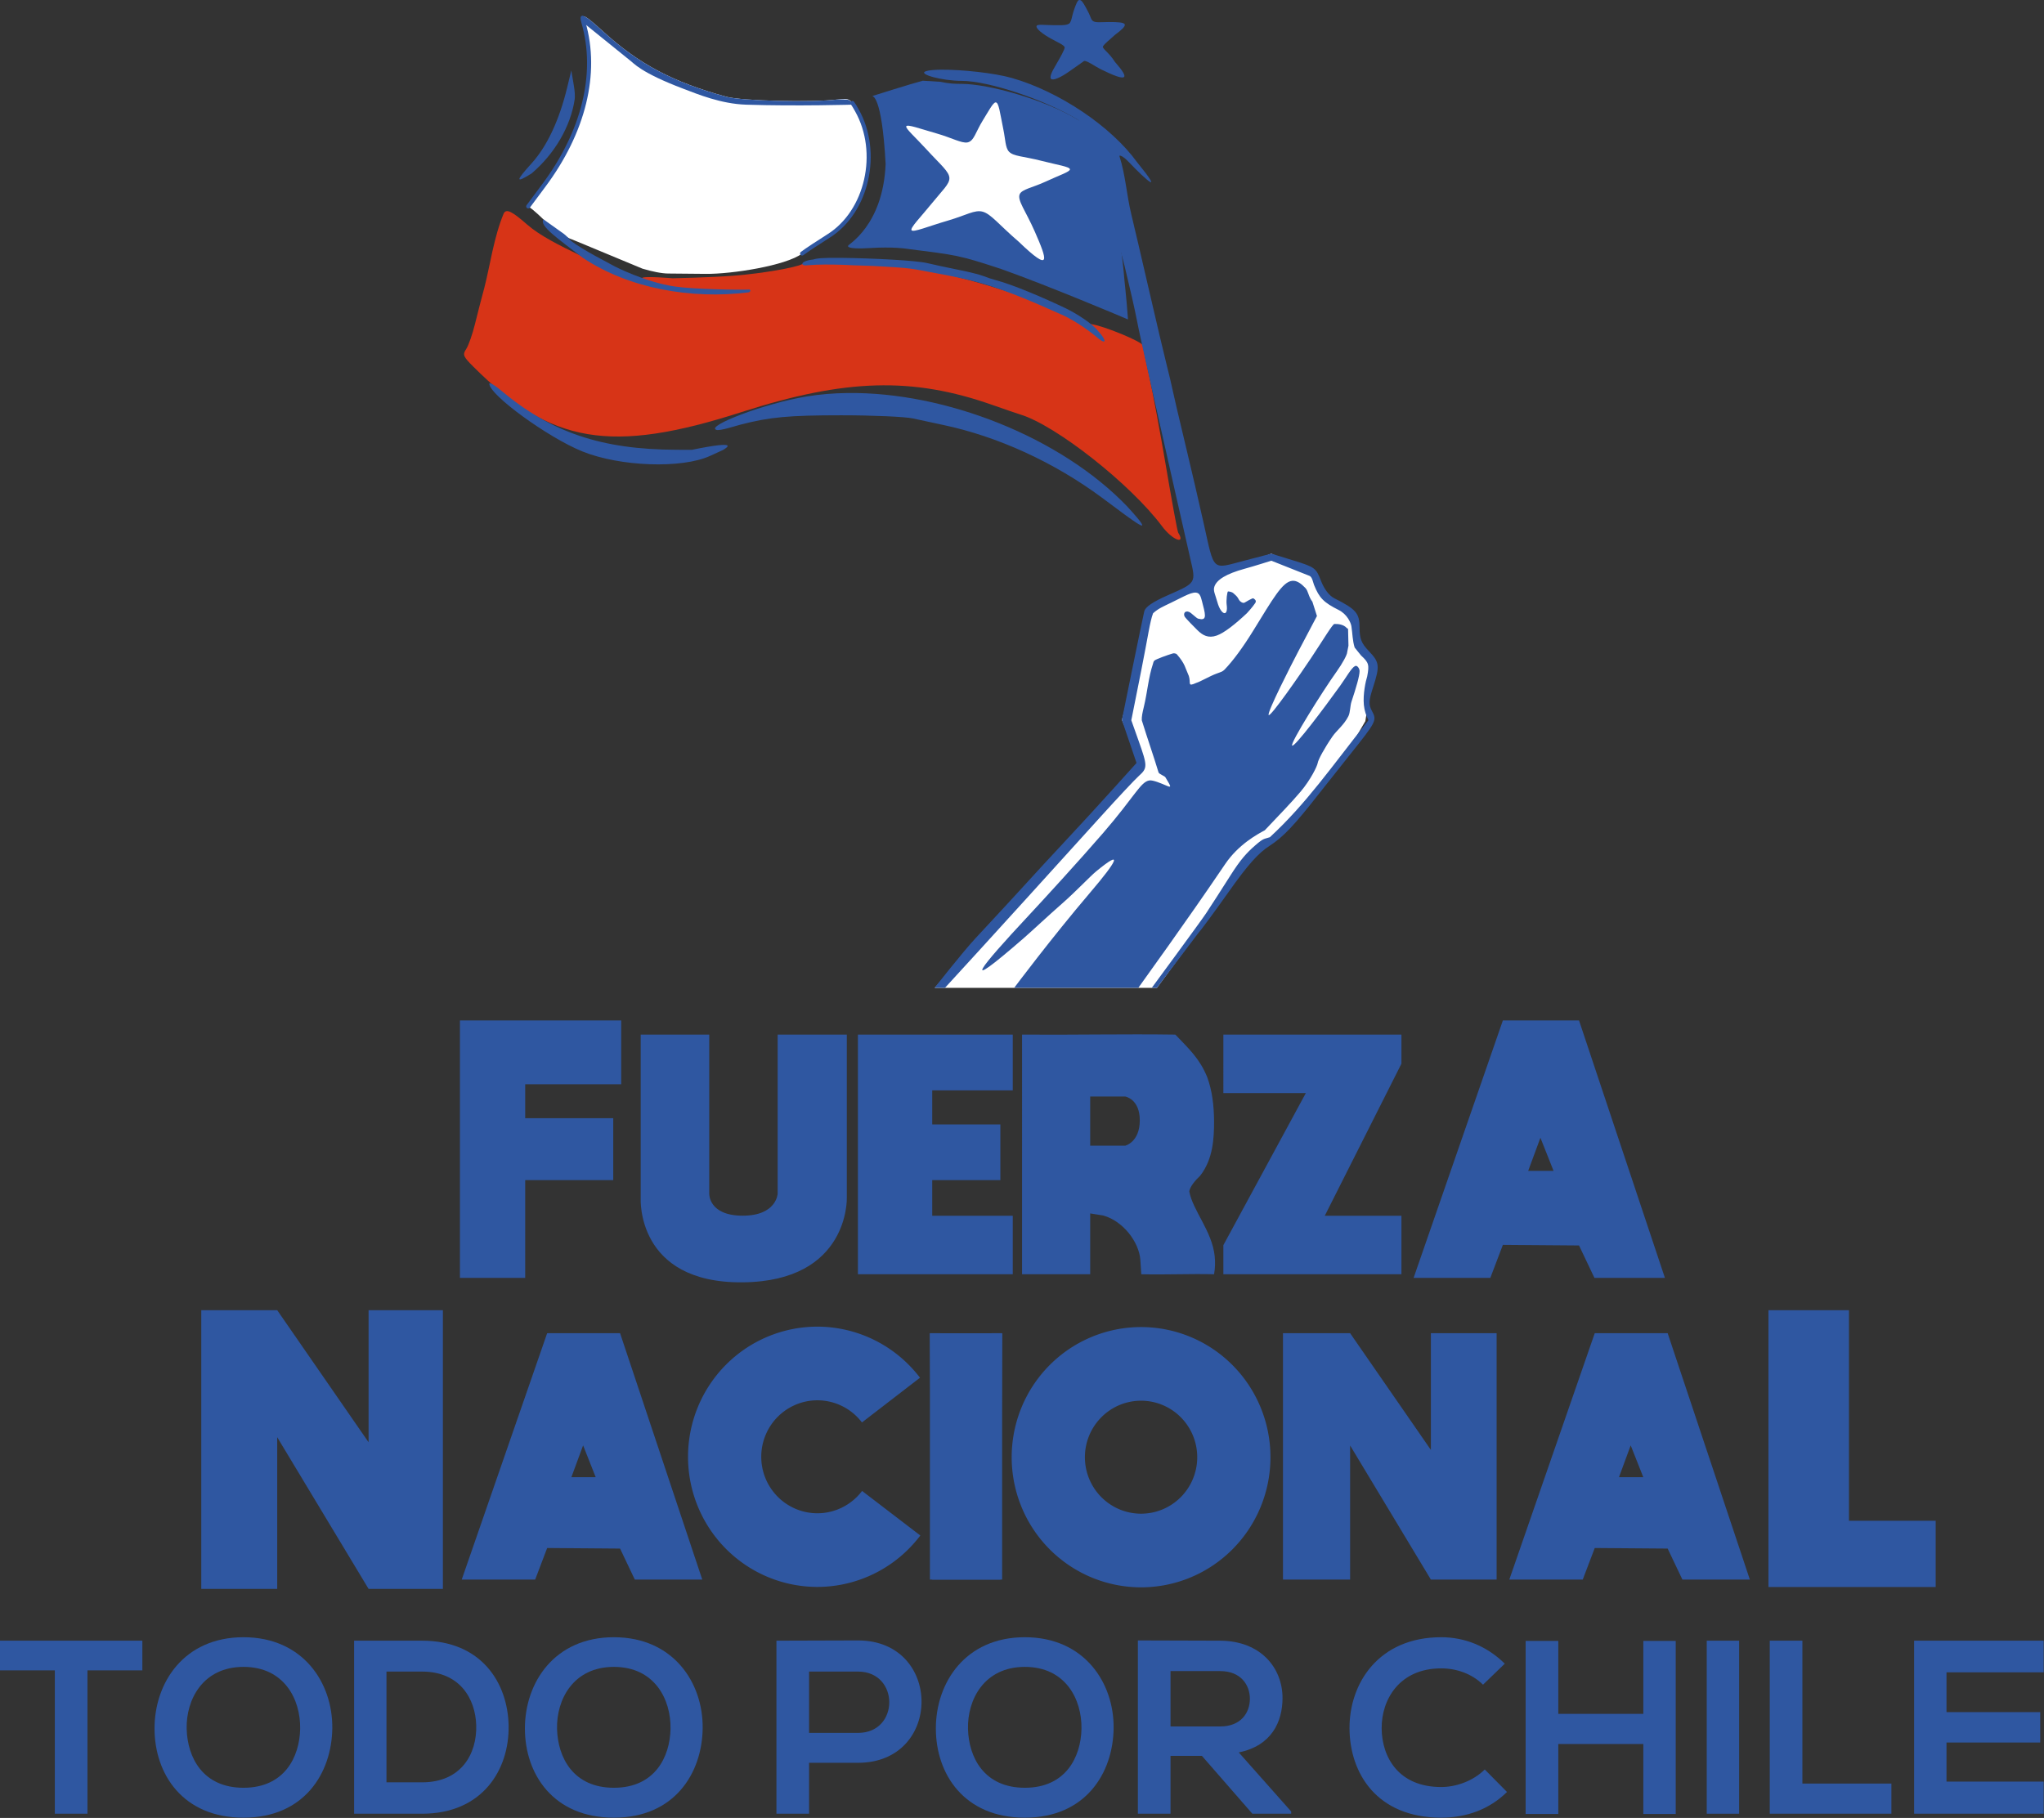
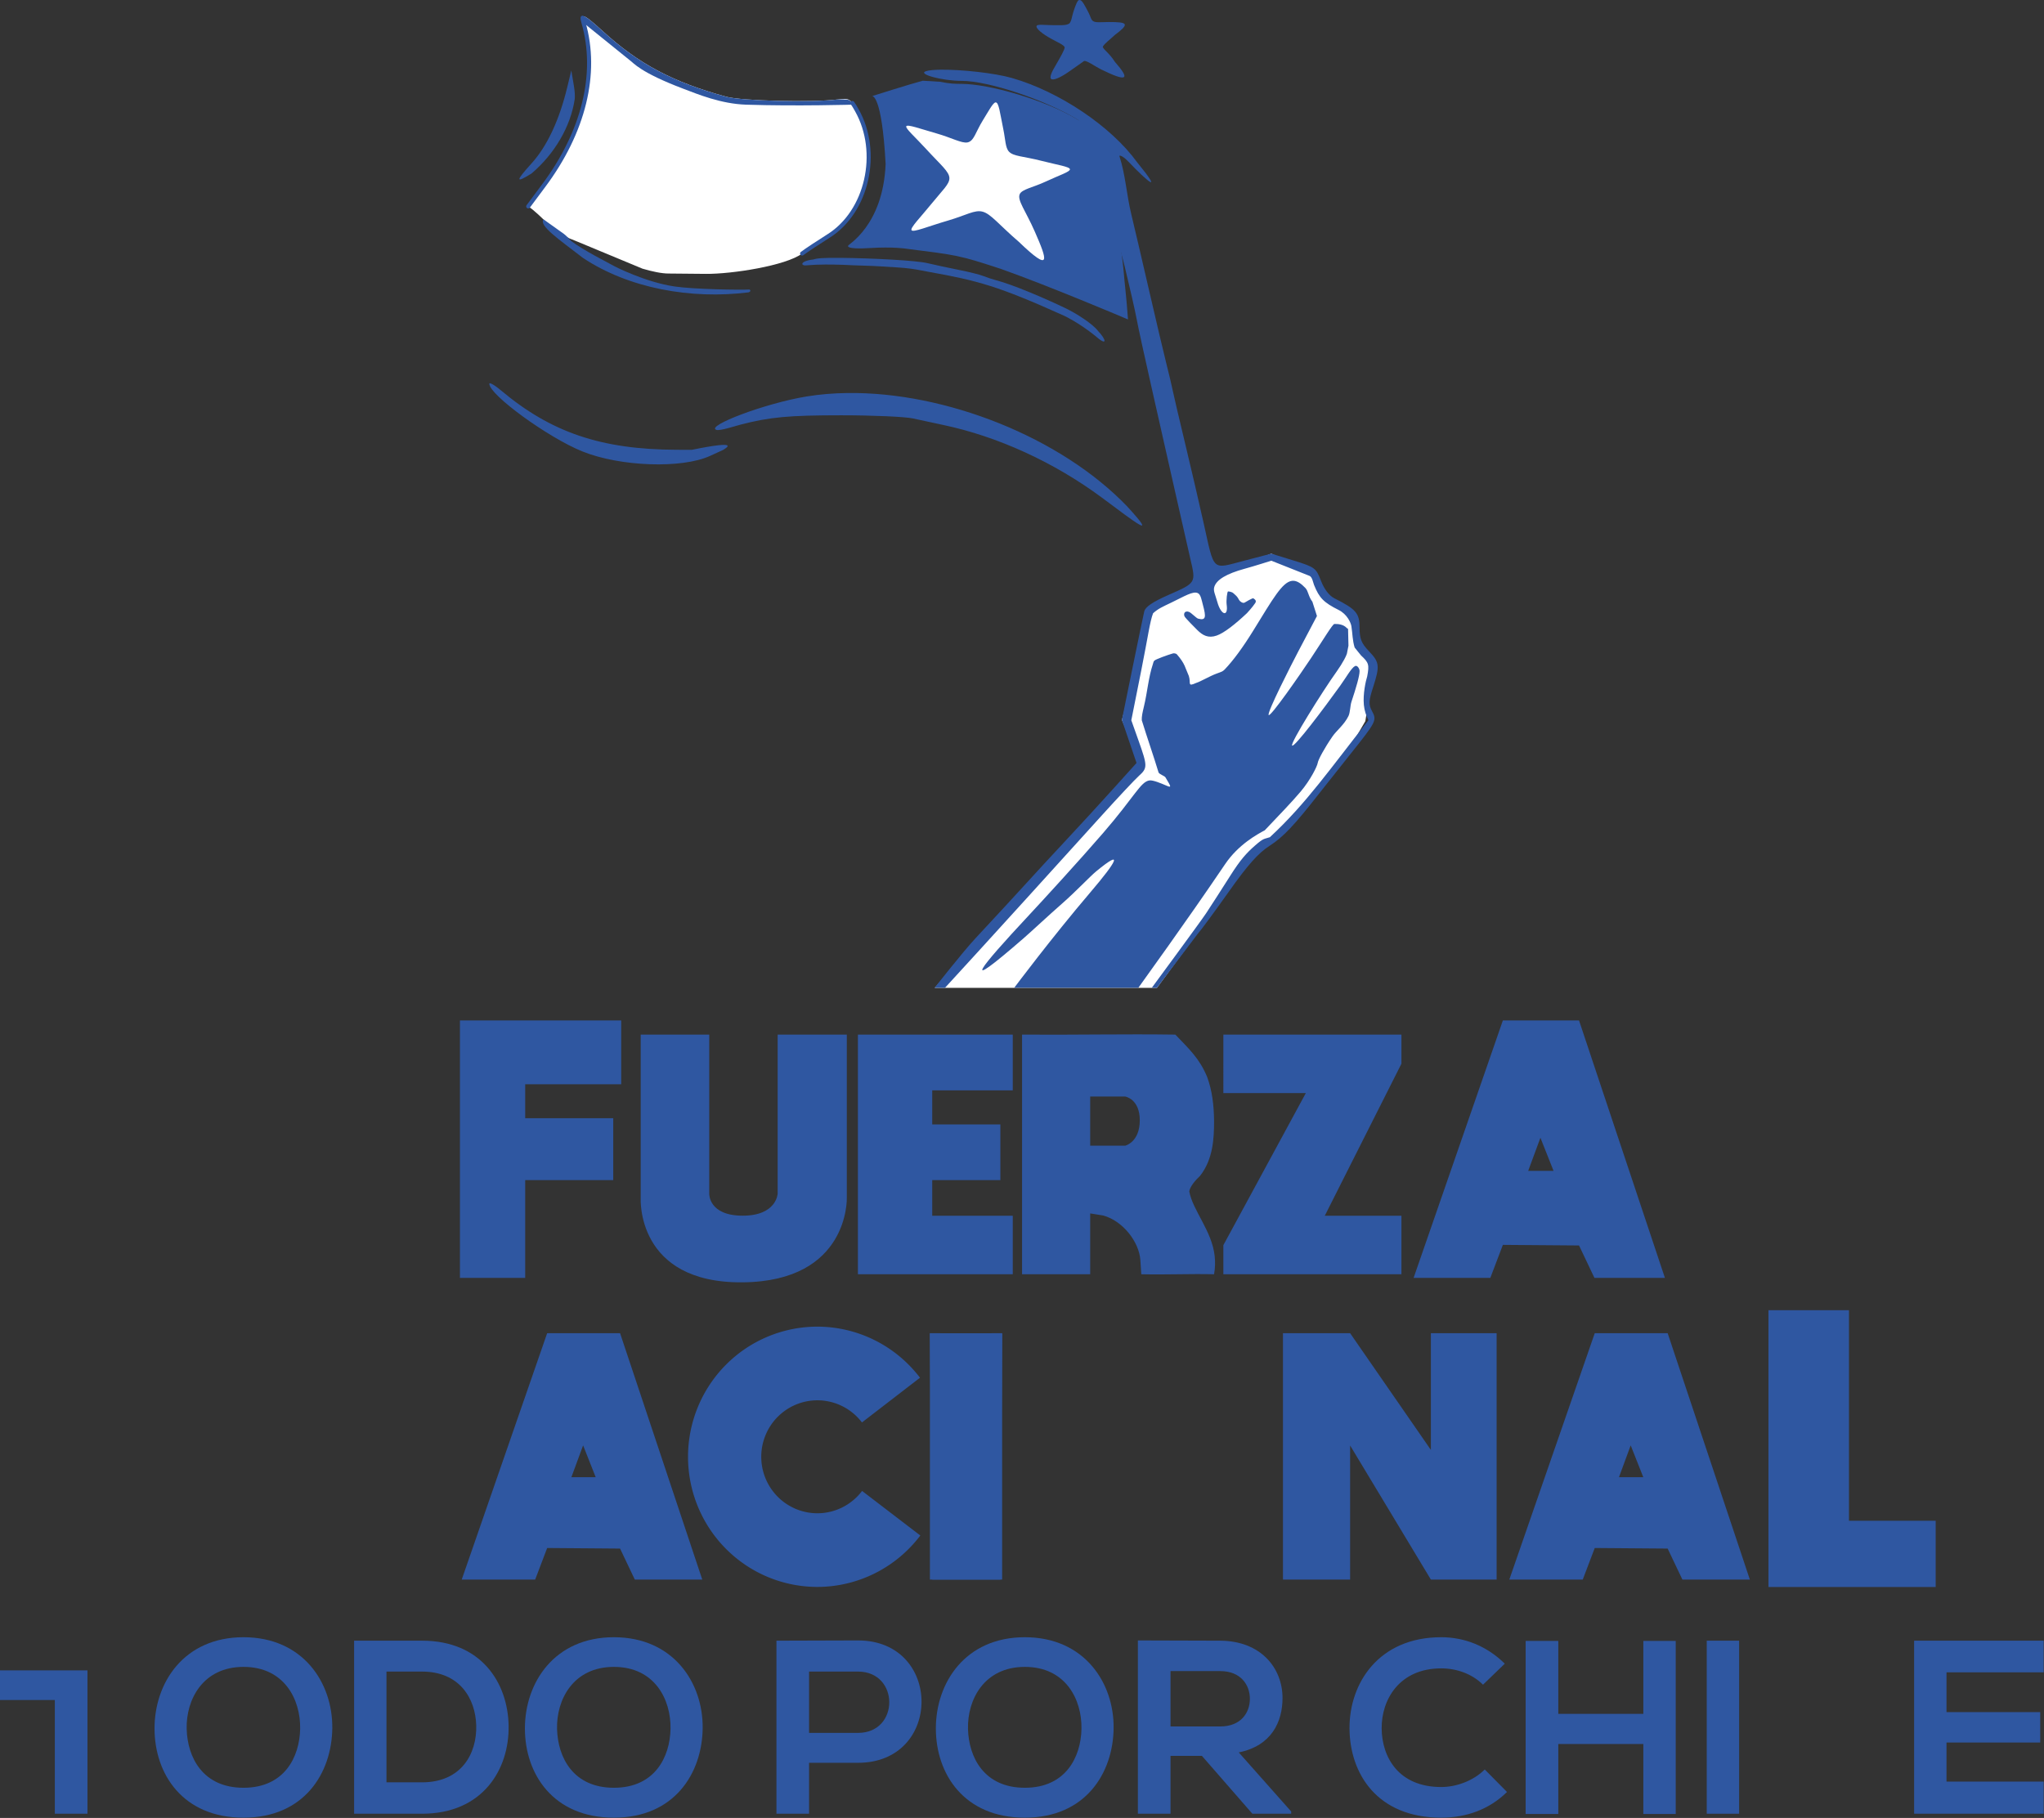
<svg xmlns="http://www.w3.org/2000/svg" xmlns:ns1="http://sodipodi.sourceforge.net/DTD/sodipodi-0.dtd" xmlns:ns2="http://www.inkscape.org/namespaces/inkscape" id="svg" version="1.1" width="1000" height="889.572" viewBox="0 0 1000 889.572" ns1:docname="Logo2.svg" ns2:version="0.92.4 (5da689c313, 2019-01-14)" ns2:export-filename="C:\Users\janit\Desktop\Fuerza Nacional 2.png" ns2:export-xdpi="701" ns2:export-ydpi="701">
  <rect x="0" y="0" width="1000" height="889.572" fill="#333333" stroke="none" />
  <defs id="defs9">
    <clipPath clipPathUnits="userSpaceOnUse" id="clipPath1488">
      <path ns1:nodetypes="cccccccccccccccccccccc" ns2:connector-curvature="0" id="path1490" d="m 216.395,204.161 3.693,-0.103 4.262,-5.458 7.371,-10.572 3.923,-3.044 8.184,-9.672 2.908,-5.005 0.676,-4.329 0.203,-3.179 -2.105,-2.758 0.008,-3.329 -3.585,-2.435 -2.232,-3.111 L 234.6,148.67 l -5.719,2.225 -3.788,1.961 -5.884,2.705 -3.908,14.594 2.556,5.968 -26.04,28.001 10.877,0.036 z" style="fill:#081647;fill-opacity:1;stroke:none;stroke-width:1px;stroke-linecap:butt;stroke-linejoin:miter;stroke-opacity:1" />
    </clipPath>
  </defs>
  <ns1:namedview pagecolor="#ffffff" bordercolor="#666666" borderopacity="1" objecttolerance="10" gridtolerance="10" guidetolerance="10" ns2:pageopacity="0" ns2:pageshadow="2" ns2:window-width="2560" ns2:window-height="1400" id="namedview7" showgrid="false" ns2:zoom="0.54821611" ns2:cx="312.88905" ns2:cy="771.04104" ns2:window-x="-12" ns2:window-y="-12" ns2:window-maximized="1" ns2:current-layer="svg" />
  <g aria-label="TODO POR CHILE" style="font-style:normal;font-variant:normal;font-weight:normal;font-stretch:normal;font-size:40px;line-height:1.25;font-family:'Nexa Bold';-inkscape-font-specification:'Nexa Bold, ';letter-spacing:0px;word-spacing:0px;fill:#2f57a1;fill-opacity:1;stroke:none" id="text824" transform="matrix(3.024,0,0,3.024,-213.175,-133.902)">
-     <path d="m 79.365,337.767 h 5.28 v -23.2 h 8.88 v -4.8 c -8.12,0 -14.96,0 -23.04,0 v 4.8 h 8.88 z" id="path826" ns2:connector-curvature="0" style="fill:#2f57a1;fill-opacity:1" />
+     <path d="m 79.365,337.767 h 5.28 v -23.2 h 8.88 c -8.12,0 -14.96,0 -23.04,0 v 4.8 h 8.88 z" id="path826" ns2:connector-curvature="0" style="fill:#2f57a1;fill-opacity:1" />
    <path d="m 109.895,309.207 c -9.68,0 -14.4,7.4 -14.4,14.76 0,7.36 4.56,14.44 14.4,14.44 9.84,0 14.28,-7.24 14.36,-14.48 0.08,-7.32 -4.72,-14.72 -14.36,-14.72 z m 0,4.8 c 6.6,0 9.24,5.28 9.16,10 -0.08,4.6 -2.56,9.56 -9.16,9.56 -6.6,0 -9.08,-4.92 -9.2,-9.52 -0.12,-4.72 2.6,-10.04 9.2,-10.04 z" id="path828" ns2:connector-curvature="0" style="fill:#2f57a1;fill-opacity:1" />
    <path d="m 138.781,309.767 c -3.44,0 -7.56,0 -11,0 v 28 c 3.44,0 7.56,0 11,0 9.8,0 14.12,-7.16 14,-14.24 -0.12,-6.92 -4.4,-13.76 -14,-13.76 z m -5.76,5 h 5.76 c 6.08,0 8.64,4.36 8.76,8.72 0.12,4.56 -2.4,9.2 -8.76,9.2 h -5.76 z" id="path830" ns2:connector-curvature="0" style="fill:#2f57a1;fill-opacity:1" />
    <path d="m 169.816,309.207 c -9.68,0 -14.4,7.4 -14.4,14.76 0,7.36 4.56,14.44 14.4,14.44 9.84,0 14.28,-7.24 14.36,-14.48 0.08,-7.32 -4.72,-14.72 -14.36,-14.72 z m 0,4.8 c 6.6,0 9.24,5.28 9.16,10 -0.08,4.6 -2.56,9.56 -9.16,9.56 -6.6,0 -9.08,-4.92 -9.2,-9.52 -0.12,-4.72 2.6,-10.04 9.2,-10.04 z" id="path832" ns2:connector-curvature="0" style="fill:#2f57a1;fill-opacity:1" />
    <path d="m 201.39,314.767 h 7.92 c 6.72,0 6.76,9.92 0,9.92 h -7.92 z m 7.92,-5.04 c -4.4,0 -8.8,0.04 -13.2,0.04 v 28 h 5.28 v -8.24 h 7.92 c 13.72,0 13.68,-19.8 0,-19.8 z" id="path834" ns2:connector-curvature="0" style="fill:#2f57a1;fill-opacity:1" />
    <path d="m 236.301,309.207 c -9.68,0 -14.4,7.4 -14.4,14.76 0,7.36 4.56,14.44 14.4,14.44 9.84,0 14.28,-7.24 14.36,-14.48 0.08,-7.32 -4.72,-14.72 -14.36,-14.72 z m 0,4.8 c 6.6,0 9.24,5.28 9.16,10 -0.08,4.6 -2.56,9.56 -9.16,9.56 -6.6,0 -9.08,-4.92 -9.2,-9.52 -0.12,-4.72 2.6,-10.04 9.2,-10.04 z" id="path836" ns2:connector-curvature="0" style="fill:#2f57a1;fill-opacity:1" />
    <path d="m 279.387,337.407 -8.48,-9.56 c 5.32,-1.08 7.08,-4.96 7.08,-8.8 0,-4.84 -3.48,-9.24 -10.08,-9.28 -4.44,0 -8.88,-0.04 -13.32,-0.04 v 28.04 h 5.28 v -9.36 h 5.08 l 8.16,9.36 h 6.28 z m -11.48,-22.72 c 3.32,0 4.8,2.24 4.8,4.48 0,2.24 -1.44,4.48 -4.8,4.48 h -8.04 v -8.96 z" id="path838" ns2:connector-curvature="0" style="fill:#2f57a1;fill-opacity:1" />
    <path d="m 310.705,330.607 c -1.84,1.84 -4.6,2.84 -7.04,2.84 -6.92,0 -9.6,-4.84 -9.64,-9.48 -0.04,-4.68 2.88,-9.72 9.64,-9.72 2.44,0 4.92,0.84 6.76,2.64 l 3.52,-3.4 c -2.88,-2.84 -6.48,-4.28 -10.28,-4.28 -10.12,0 -14.88,7.44 -14.84,14.76 0.04,7.28 4.44,14.44 14.84,14.44 4.04,0 7.76,-1.32 10.64,-4.16 z" id="path840" ns2:connector-curvature="0" style="fill:#2f57a1;fill-opacity:1" />
    <path d="m 341.601,337.807 v -28 h -5.24 v 11.8 h -13.76 v -11.8 h -5.28 v 28 h 5.28 v -11.32 h 13.76 v 11.32 z" id="path842" ns2:connector-curvature="0" style="fill:#2f57a1;fill-opacity:1" />
    <path d="m 351.858,337.767 v -28 h -5.24 v 28 z" id="path844" ns2:connector-curvature="0" style="fill:#2f57a1;fill-opacity:1" />
-     <path d="m 356.813,309.767 v 28 h 19.68 v -4.88 h -14.4 v -23.12 z" id="path846" ns2:connector-curvature="0" style="fill:#2f57a1;fill-opacity:1" />
    <path d="m 401.13,332.567 h -15.72 v -6.32 h 15.16 v -4.92 h -15.16 v -6.44 h 15.72 v -5.12 h -20.96 c 0,9.32 0,18.68 0,28 h 20.96 z" id="path848" ns2:connector-curvature="0" style="fill:#2f57a1;fill-opacity:1" />
  </g>
  <g id="g1424" transform="matrix(3.788,0,0,3.788,-266.667,-292.246)" style="fill:#2f57a1;fill-opacity:1">
    <path ns1:nodetypes="cccccccccccccccccccczcccczccccccccccccccccccccccsccccccccccccccccccccczcccc" id="path2-98" d="m 129.8,208.971 v 33.253 h 8.429 V 229.6 H 149.6 v -8 h -11.371 v -4.389 h 12.4 v -8.24 m 113.871,-1e-5 -11.529,33.253 h 9.909 l 1.62,-4.262 9.837,0.077 1.99,4.185 h 9.102 l -11.092,-33.253 -9.837,1e-5 M 153.148,231.9 c 0,0 -0.656,11.019 13.152,10.9 13.808,-0.119 13.467,-10.9 13.467,-10.9 v -21.1 h -8.931 v 20.549 c 0,0 -0.127,2.851 -4.536,2.842 -4.409,-0.009 -4.3,-2.842 -4.3,-2.842 V 210.8 h -8.852 m 28.052,30.957 h 20 V 234.2 h -10.4 v -4.6 h 8.8 v -7.2 h -8.8 V 218 h 10.4 v -7.2 h -20 m 21.2,30.957 h 8.8 v -7.859 l 1.666,0.266 c 2.568,0.694 4.65,3.433 4.812,5.736 l 0.122,1.857 c 3.133,0.076 6.267,-0.075 9.4,0 0.145,-0.814 0.158,-1.59 0.08,-2.334 -0.341,-3.256 -2.831,-5.888 -3.283,-8.366 0.095,-0.667 0.869,-1.527 1.403,-2.022 1.692,-2.162 1.795,-4.889 1.8,-7.035 -0.015,-2.049 -0.25,-3.988 -0.889,-5.716 -0.987,-2.408 -2.373,-3.66 -4.111,-5.484 -6.6,-0.096 -13.2,0.053 -19.8,0 m 26,7.557 h 10.649 L 228.4,238 v 3.757 h 23 V 234.2 h -9.9 l 9.9,-19.643 V 210.8 H 239.654 228.4 m -12.676,14.351 H 211.2 V 218.8 h 4.524 c 0,0 1.898,0.3 1.882,3.103 -0.016,2.803 -1.882,3.248 -1.882,3.248 z m 55.322,3.249 h -3.276 l 1.58,-4.276" ns2:connector-curvature="0" style="fill:#2f57a1;fill-opacity:1;fill-rule:evenodd;stroke:none" />
  </g>
  <g id="g1421" transform="matrix(3.788,0,0,3.788,-266.667,-292.246)" style="fill:#2f57a1;fill-opacity:1">
-     <path id="path1134" d="m 217.772,248.578 a 16.711,16.81 0 0 0 -16.711,16.811 16.711,16.81 0 0 0 16.711,16.811 16.711,16.81 0 0 0 16.711,-16.811 16.711,16.81 0 0 0 -16.711,-16.811 z m 0,9.514 a 7.254,7.297 0 0 1 7.254,7.297 7.254,7.297 0 0 1 -7.254,7.297 7.254,7.297 0 0 1 -7.254,-7.297 7.254,7.297 0 0 1 7.254,-7.297 z" style="opacity:1;fill:#2f57a1;fill-opacity:1;stroke:none;stroke-width:0.824;stroke-linecap:round;stroke-linejoin:round;stroke-miterlimit:4;stroke-dasharray:none;stroke-opacity:1" ns2:connector-curvature="0" />
-     <path ns1:nodetypes="cccccccccc" id="path2" d="M 96.392,282.4 H 106.2 V 262.806 L 118,282.4 h 9.6 v -36 H 118 v 17.057 L 106.2,246.4 h -9.808" ns2:connector-curvature="0" style="fill:#2f57a1;fill-opacity:1;fill-rule:evenodd;stroke:none" />
    <path ns1:nodetypes="cccccccccccc" id="path2-9" d="M 141.066,249.371 130.031,281.2 h 9.485 l 1.551,-4.08 9.416,0.074 1.905,4.006 h 8.712 l -10.617,-31.829 -9.416,4e-5 m 6.266,18.597 h -3.136 l 1.512,-4.106" ns2:connector-curvature="0" style="fill:#2f57a1;fill-opacity:1;fill-rule:evenodd;stroke:none;stroke-width:0.957" />
    <path ns1:nodetypes="ccccc" id="path2-5" d="M 190.5,249.371 V 281.2 h 9.329 v -31.802 l -9.329,-0.027" ns2:connector-curvature="0" style="fill:#2f57a1;fill-opacity:1;fill-rule:evenodd;stroke:none" />
    <path ns1:nodetypes="cccccccccc" id="path2-0" d="m 236.1,281.2 h 8.672 V 263.876 L 255.204,281.2 h 8.488 v -31.829 h -8.488 v 15.081 L 244.772,249.371 H 236.1" ns2:connector-curvature="0" style="fill:#2f57a1;fill-opacity:1;fill-rule:evenodd;stroke:none;stroke-width:0.884" />
    <path ns1:nodetypes="cccccccccccc" id="path2-9-1" d="M 276.366,249.371 265.331,281.2 h 9.485 l 1.551,-4.08 9.416,0.074 1.905,4.006 h 8.712 l -10.617,-31.829 -9.416,4e-5 m 6.266,18.597 h -3.136 l 1.512,-4.106" ns2:connector-curvature="0" style="fill:#2f57a1;fill-opacity:1;fill-rule:evenodd;stroke:none;stroke-width:0.957" />
    <path ns1:nodetypes="cccccc" id="path2-03" d="m 298.8,282.157 h 21.6 V 273.6 h -11.2 v -27.2 h -10.4" ns2:connector-curvature="0" style="fill:#2f57a1;fill-opacity:1;fill-rule:evenodd;stroke:none" />
    <path ns1:nodetypes="ccccc" id="path2-03-8-9" d="m 190.5,249.398 0.3,31.802 h 8.8 l 0.229,-31.829 -9.329,0.027" ns2:connector-curvature="0" style="fill:#2f57a1;fill-opacity:1;fill-rule:evenodd;stroke:none" />
    <path id="path1134-06" d="m 175.971,248.525 a 16.711,16.81 0 0 0 -16.711,16.811 16.711,16.81 0 0 0 16.711,16.811 16.711,16.81 0 0 0 13.291,-6.645 l -7.523,-5.754 a 7.254,7.297 0 0 1 -5.768,2.885 7.254,7.297 0 0 1 -7.254,-7.297 7.254,7.297 0 0 1 7.254,-7.297 7.254,7.297 0 0 1 5.752,2.861 l 7.496,-5.777 a 16.711,16.81 0 0 0 -13.248,-6.598 z m 13.248,6.6 0.021,0.029 h 0.002 a 16.711,16.81 0 0 0 -0.023,-0.029 z" style="opacity:1;fill:#2f57a1;fill-opacity:1;stroke:none;stroke-width:0.824;stroke-linecap:round;stroke-linejoin:round;stroke-miterlimit:4;stroke-dasharray:none;stroke-opacity:1" ns2:connector-curvature="0" />
  </g>
  <g id="g1538" transform="matrix(3.788,0,0,3.788,-266.667,-292.246)" />
  <g id="g906">
    <path id="path0" d="m 443.299,121.693 c 25.202,3.214 25.61,3.08 46.54,9.952 23.22,8.227 59.922,23.756 62.023,24.672 -0.912,-12.517 -1.611,-16.96 -2.137,-23.575 -1.724,-19.137 -6.335,-32.074 -9.092,-45.178 l -5.027,-23.973 -8.333,-5.042 c -16.284,-9.845 -43.636,-17.508 -56.841,-17.508 -2.822,0 -5.988,-0.053 -10.405,-1.019 l -8.57,-0.524 c -5.692,1.469 -24.788,7.528 -24.788,7.528 0,0 4.774,-1.102 6.61,33.235 -1.27,30.454 -18.764,39.526 -18.362,40.028 0,0 -1.285,1.836 10.466,1.102 11.751,-0.734 17.915,0.302 17.915,0.302 z" ns2:connector-curvature="0" style="opacity:1;fill:#2f57a1;fill-opacity:1;fill-rule:evenodd;stroke:none;stroke-width:3.788" ns1:nodetypes="cccccccscccccccc" />
-     <path ns1:nodetypes="ccccccccccccsccscccccsc" id="path1" d="m 246.481,104.345 c -4.89,11.647 -6.722,25.618 -9.511,36.409 -1.299,4.765 -3.36,12.754 -4.583,17.75 -1.22,4.996 -3.152,10.5 -4.284,12.235 -1.875,2.86 -1.557,3.659 3.477,8.686 37.822,37.788 67.345,42.777 131.299,22.189 50.67,-16.314 83.598,-17.235 122.727,-3.436 5.833,2.061 11.947,4.152 13.583,4.648 17.477,5.318 54.053,34.178 69.356,54.727 4.977,6.682 11.72,9.295 7.856,3.045 -0.371,-0.598 -3.027,-15.004 -5.902,-32.015 -2.875,-17.008 -6.617,-37.17 -8.318,-44.799 -1.701,-7.633 -3.091,-14.269 -3.091,-14.746 0,-1.723 -19.443,-9.76 -25.344,-10.438 -2.892,-0.442 -3.089,-1.39 -6.794,-2.556 -14.994,-7.555 -45.242,-17.978 -69.199,-22.924 -29.303,-6.049 -54.044,-7.957 -65.311,-3.857 -3.563,1.757 -19.5,4.513 -33.189,5.623 -11.784,0.92 -30.183,1.278 -30.183,1.278 0,0 -14.458,-1.24 -15.01,-0.08 -1.98,0.587 -22.061,-7.038 -29.936,-10.958 -10.555,-5.092 -20.014,-9.81 -26.242,-15.259 -7.47,-6.534 -10.068,-7.792 -11.402,-5.523" ns2:connector-curvature="0" style="fill:#d73417;fill-opacity:1;fill-rule:evenodd;stroke:none;stroke-width:3.788" />
    <g style="fill:#ffffff;fill-opacity:1" transform="matrix(3.788,0,0,3.788,-266.667,-292.246)" id="g1494">
      <path style="fill:#ffffff;fill-opacity:1;stroke:none;stroke-width:1px;stroke-linecap:butt;stroke-linejoin:miter;stroke-opacity:1" d="m 217.426,204.76 2.396,1.7e-4 4.53,-6.16 7.371,-10.572 3.923,-3.044 8.184,-9.672 2.908,-5.005 0.676,-4.329 0.203,-3.179 -2.105,-2.758 0.008,-3.329 -3.585,-2.435 -2.232,-3.111 L 234.6,148.67 l -5.719,2.225 -3.788,1.961 -5.884,2.705 -3.908,14.594 2.556,5.968 -26.74,28.636 h 10.277 z" id="path845" ns2:connector-curvature="0" ns1:nodetypes="cccccccccccccccccccccc" />
      <path cx="218.186" cy="172.593" rx="28.684" ry="28.234" style="opacity:1;fill:#ffffff;fill-opacity:1;stroke:none;stroke-width:0.723;stroke-linecap:round;stroke-linejoin:round;stroke-miterlimit:4;stroke-dasharray:none;stroke-opacity:1" id="path1426" clip-path="url(#clipPath1488)" d="" ns2:connector-curvature="0" />
    </g>
    <path ns1:nodetypes="cccsssscccsccccccssscccccssscccccccccccscccccccccsccccccccccccscccccccscccccccccccsccccccccccscccccccssscccccscccccccsccccccscscscscssscscscscccccssssccscscccccccccccsccccccccccccccccczccszsccccsscsccccccccsccccccccszccsccsczcsccccc" ns2:connector-curvature="0" id="path2-1" d="m 528.314,0.007 c -0.166,-0.019 -0.323,-0.003 -0.481,0.044 -0.756,0.226 -1.425,2.201 -2.079,3.919 -0.83,2.189 -1.329,4.565 -1.509,5.231 -0.148,0.545 -0.549,1.942 -1.21,2.368 -1.56,1.008 -4.611,0.731 -8.763,0.731 -2.668,0 -6.507,-0.526 -7.058,0.27 -0.847,1.223 3.034,4.21 7.176,6.44 2.844,1.621 6.018,2.879 6.486,4.102 0.042,1.169 -2.068,4.774 -4.318,8.705 -2.135,3.504 -3.178,6.055 -2.299,6.802 1.032,0.875 4.512,-0.591 9.054,-3.791 l 7.028,-4.957 c 1.132,-0.511 5.564,2.728 8.345,4.091 12.667,6.212 14.583,5.186 6.792,-3.655 -2.979,-4.72 -6.359,-6.541 -5.869,-7.602 0.857,-1.461 3.604,-3.506 5.846,-5.626 3.068,-2.267 5.116,-4.09 4.827,-5.079 -0.316,-1.079 -3.298,-1.217 -7.823,-1.217 -3.708,0 -6.199,0.393 -7.56,-0.376 -1.136,-0.641 -1.326,-2.25 -2.272,-4.078 -1.781,-3.443 -3.155,-6.191 -4.313,-6.323 z M 460.495,34.096 c -3.325,0.031 -5.982,0.264 -7.465,0.732 -4.417,1.398 7.866,4.742 17.401,4.742 13.205,0 40.556,9.132 56.84,18.976 l 6.967,6.264 4.719,23.057 c 2.765,13.189 8.759,32.124 11.271,42.45 2.511,10.326 5.144,21.912 5.852,25.753 0.708,3.841 3.991,18.916 7.302,33.499 3.311,14.583 8.464,37.426 11.46,50.759 2.992,13.333 6.391,28.304 7.554,33.27 2.731,11.659 2.775,11.589 -10.513,17.43 -7.989,3.511 -11.54,5.917 -12.081,8.197 -0.424,1.777 -3.057,14.438 -5.852,28.143 l -5.083,24.917 3.581,10.528 3.581,10.535 -11.726,13.006 c -6.451,7.155 -16.847,18.476 -23.105,25.161 -6.254,6.682 -14.777,15.917 -18.939,20.515 -4.159,4.598 -15.402,16.777 -24.984,27.063 -6.373,6.841 -20.014,24.267 -20.014,24.267 h 5.075 c 0,0 20.167,-21.861 76.33,-83.94 8.292,-9.167 16.62,-18.053 18.51,-19.746 4.269,-3.83 4.261,-4.822 -0.133,-17.193 l -3.566,-10.033 4.905,-24.583 c 3.41,-17.093 4.159,-23.602 5.748,-27.78 2.613,-2.342 4.662,-3.167 8.819,-5.171 6.731,-3.247 10.588,-5.713 13.006,-4.713 1.528,0.632 1.919,3.466 2.567,5.852 1.617,5.958 1.457,7.666 -2.33,6.673 -0.969,-0.253 -3.329,-2.894 -4.528,-3.322 -2.045,-0.73 -2.747,0.895 -2.145,2.205 0.398,0.867 5.113,5.557 6.237,6.681 2.638,2.638 5.399,4.141 9.499,2.708 3.658,-1.279 9.056,-5.554 14.796,-10.957 0.092,-0.086 2.807,-3.041 4.025,-4.912 0.631,-0.97 0.308,-1.58 -0.888,-2.353 -0.385,-0.249 -3.865,1.843 -4.239,2.072 -0.89,0.543 -2.372,-0.561 -2.715,-1.221 -1.029,-1.975 -1.473,-2.094 -2.833,-3.366 -0.739,-0.691 -2.257,-0.858 -2.567,-0.858 -0.504,0 -0.972,4.569 -0.71,6.422 0.883,6.292 -2.754,5.261 -4.557,-1.235 -1.116,-4.019 -2.144,-5.502 -1.428,-7.591 1.135,-3.311 5.778,-6.234 14.811,-8.7 4.689,-1.28 13.021,-3.936 13.021,-3.936 l 18.688,7.42 c 1.345,0.534 1.779,3.343 2.212,4.424 2.561,6.398 4.74,8.619 12.074,12.281 4.043,2.019 5.938,6.137 6.214,7.968 0.55,3.525 0.514,6.942 1.591,10.402 l 3.129,3.877 c 3.792,3.519 4.079,4.493 3.011,10.224 -0.733,2.292 -2.143,8.646 -1.635,13.997 0.258,2.717 1.172,5.348 2.005,6.925 0.096,0.181 0.189,0.316 0.17,0.503 -0.019,0.188 -0.135,0.31 -0.259,0.466 -17.952,22.664 -29.92,40.175 -47.889,56.811 -2.994,1.036 -2.904,0.27 -7.265,4.076 -4.271,3.728 -7.242,7.077 -12.029,14.634 -4.008,6.326 -9.376,14.668 -11.933,18.547 -2.557,3.879 -26.555,36.445 -26.555,36.445 h 2.493 l 19.934,-26.361 c 1.527,-1.667 8.391,-10.973 15.255,-20.685 9.205,-13.015 14.442,-18.912 19.931,-22.431 6.693,-4.295 12.062,-9.975 24.569,-25.99 2.205,-2.826 8.9,-11.277 14.885,-18.777 12.917,-16.189 13.12,-16.591 10.609,-21.285 -1.636,-3.061 -1.551,-4.919 0.555,-11.43 3.413,-10.576 3.215,-12.308 -2.035,-17.8 -3.655,-3.822 -4.543,-6.08 -4.543,-11.489 0,-7.049 -1.688,-9.011 -12.362,-14.367 -2.492,-1.25 -4.984,-4.522 -6.525,-8.56 -2.394,-6.265 -2.955,-6.679 -13.398,-9.914 l -10.898,-3.374 -13.406,3.499 c -15.917,4.152 -14.318,5.657 -19.724,-18.555 -2.277,-10.197 -6.437,-28.091 -9.248,-39.758 -2.807,-11.667 -5.439,-22.915 -5.845,-24.999 -0.405,-2.083 -1.779,-7.88 -3.048,-12.88 -1.269,-5 -5.127,-21.362 -8.582,-36.362 -3.455,-15 -7.356,-31.7 -8.671,-37.117 -2.365,-9.877 -2.768,-18.985 -5.808,-28.446 0.527,-0.527 2.663,0.887 4.75,3.137 8.22,8.703 17.567,16.699 3.899,-0.074 -12.655,-17.496 -38.097,-34.598 -61.287,-41.208 -8.523,-2.429 -24.529,-4.132 -34.505,-4.039 z m -180.99,0.362 -1.99,8.242 c -3.871,16.061 -9.869,28.868 -17.438,37.235 -7.943,8.777 -7.953,9.869 -0.052,4.986 11.246,-9.571 19.128,-22.883 21.137,-36.332 0.198,-1.593 0.056,-3.905 -0.429,-6.8 z m 207.533,15.652 c -1.263,0.171 -3.346,4.178 -6.221,8.821 -3.552,5.737 -4.293,10.174 -7.531,10.763 -2.812,0.512 -7.758,-2.307 -14.952,-4.363 -8.19,-2.341 -14.433,-4.644 -14.954,-3.537 -0.496,1.053 4.396,5.307 9.709,11.113 7.221,7.888 11.33,11.054 11.391,14.265 0.056,2.931 -3.38,5.916 -8.491,12.221 -5.634,6.948 -10.841,12.137 -10.015,13.273 0.857,1.178 8.027,-1.878 17.865,-4.75 8.871,-2.59 13.009,-5.391 16.904,-4.334 4.068,1.104 7.894,6.299 17.69,14.736 7.383,6.358 12.655,11.523 13.836,11.142 1.264,-0.408 -1.957,-6.886 -6.016,-16.144 -4.455,-10.159 -8.63,-15.263 -7.398,-18.239 1.034,-2.497 6.496,-3.302 12.724,-6.219 6.637,-3.109 12.001,-4.791 11.869,-6.032 -0.136,-1.277 -5.973,-2.095 -13.785,-4.096 -9.065,-2.321 -13.809,-2.167 -16.037,-4.53 -1.787,-1.895 -1.723,-5.848 -2.717,-10.696 -1.73,-8.429 -2.247,-13.613 -3.87,-13.393 z m -75.475,76.071 c -9.16,-0.101 -11.9,0.217 -13.658,0.794 -6.945,0.805 -6.208,3.33 -3.11,2.843 6.092,-0.519 11.9,-0.395 17.707,-0.234 6.314,0.391 13.276,0.372 19.446,0.828 4.245,0.314 9.783,0.509 13.768,1.08 3.741,0.536 5.128,0.899 8.971,1.589 23.758,4.264 33.764,6.917 66.01,21.465 0,0 6.879,3.198 14.818,9.546 6.529,5.827 5.808,2.168 1.776,-2.029 -2.582,-3.549 -10.844,-8.758 -15.749,-11.12 -10.351,-4.986 -26.112,-11.722 -34.421,-13.871 -1.667,-0.432 -4.392,-1.334 -6.059,-2.012 -1.667,-0.674 -7.126,-2.037 -12.126,-3.026 -5,-0.989 -11.818,-2.452 -15.152,-3.255 -5.559,-1.34 -26.956,-2.429 -42.222,-2.597 z m -171.72,61.375 c -0.289,-0.059 -0.451,0.011 -0.451,0.222 0,5.432 28.73,26.338 45.514,33.114 18.481,7.466 48.648,8.527 62.485,2.197 l 6.399,-2.93 c 1.431,-0.961 8.886,-4.998 -15.315,-0.045 l -7.412,-0.023 c -36.841,-0.117 -61.391,-8.42 -85.989,-29.075 -2.344,-1.969 -4.365,-3.284 -5.231,-3.462 z m 174.782,4.757 c -6.845,0.086 -13.522,0.632 -19.931,1.679 -20.545,3.36 -49.432,14.434 -44.281,16.339 1.765,0.652 9.167,-1.848 11.951,-2.564 14.333,-3.701 23.584,-4.557 49.198,-4.557 15.402,0 31.199,0.698 35.112,1.554 3.909,0.86 10.519,2.284 14.685,3.159 26.792,5.648 54.312,18.244 77.733,35.585 16.238,12.088 28.079,21.397 12.318,4.247 -32.571,-33.893 -88.87,-56.046 -136.785,-55.442 z m 217.515,91.908 c -4.765,0.533 -9.39,8.795 -18.947,24.281 -5.182,8.396 -9.884,14.766 -14.057,19.117 -1.119,0.991 -0.845,0.865 -4.06,2.041 -3.215,1.175 -7.736,3.876 -9.834,4.507 -4.544,2.057 -2.49,0.034 -3.625,-3.403 -1.861,-4.104 -1.737,-5.802 -5.777,-10.502 -0.259,-0.301 -0.462,-0.388 -0.949,-0.501 -0.487,-0.113 -0.69,-0.119 -1.139,0.004 -2.228,0.612 -8.548,2.912 -8.97,3.499 -0.444,0.404 -0.507,0.846 -0.713,1.585 -2.238,6.67 -2.685,13.686 -4.463,21.062 -0.685,2.84 -1.093,4.758 -1.006,6.535 2.676,8.702 5.768,17.461 8.214,25.562 0.468,0.923 2.93,1.657 3.359,2.367 3.03,5.019 3.037,5.159 0.192,3.936 -2.086,-0.896 -6.29,-2.698 -8.049,-2.419 -4.379,0.693 -7.06,7.74 -22.749,25.864 -11.902,13.75 -28.949,32.349 -37.058,41.045 -22.264,23.877 -34.842,39.103 -1.605,10.21 3.71,-3.225 12.162,-11.138 18.821,-16.971 6.659,-5.83 13.547,-13.184 16.624,-15.714 13.541,-11.132 10.103,-4.957 -2.826,10.217 -19.067,22.378 -37.334,46.816 -37.334,46.816 h 60.727 c 2.606,-3.754 22.463,-30.956 42.473,-60.533 6.525,-9.645 15.773,-14.6 19.383,-16.542 7.458,-7.867 13.039,-13.606 17.593,-18.984 4.799,-5.697 8.081,-12.396 8.301,-13.953 0.223,-1.576 3.278,-7.266 7.258,-13.021 1.999,-2.891 5.64,-5.599 7.768,-9.891 0.904,-1.823 0.84,-5.098 1.494,-7.065 2.281,-6.862 3.965,-12.585 3.965,-14.981 0,-1.2 -1.119,-3.018 -2.227,-2.464 -1.776,0.888 -4.218,5.378 -7.213,9.551 -7.936,11.057 -22.493,30.436 -23.56,29.357 -1.067,-1.079 14.796,-26.453 21.799,-36.252 2.83,-3.958 5.142,-8.22 5.142,-9.47 0.203,-1.049 0.399,-2.099 0.621,-3.144 l -0.185,-7.746 c -0.008,-0.337 0.087,-0.579 -0.599,-0.866 -1.637,-1.864 -4.374,-2.074 -6.081,-2.027 -0.795,-0.144 -5.421,7.635 -11.504,16.787 -4.887,7.354 -19.972,29.189 -20.684,27.741 -0.713,-1.448 10.887,-24.211 14.581,-31.247 l 9.055,-17.179 -2.234,-6.999 c -2.008,-2.579 -1.939,-5.148 -3.425,-6.71 -2.057,-2.161 -3.832,-3.322 -5.541,-3.499 -0.32,-0.034 -0.637,-0.034 -0.954,0 z" style="opacity:1;fill:#2f57a1;fill-opacity:1;fill-rule:evenodd;stroke:none;stroke-width:3.788" />
    <path style="opacity:1;fill:#ffffff;fill-opacity:1;fill-rule:evenodd;stroke:none;stroke-width:2;stroke-miterlimit:4;stroke-dasharray:none;stroke-opacity:1" d="m 285.417,8.054 c -0.574,0.162 -0.476,1.229 0.067,3.107 7.152,24.75 0.117,53.438 -19.546,79.745 -3.348,4.481 -6.721,9.019 -7.502,10.084 7.032,4.781 10.951,11.643 20.463,15.803 0,0 -1.834,-0.885 35.423,14.671 4.558,1.358 9.448,2.406 12.862,2.383 4.505,0.061 6.015,0.087 18.176,0.167 12.592,0.113 39.108,-3.98 47.065,-9.954 2.083,-1.564 7.88,-5.409 12.88,-8.545 18.973,-11.894 25.526,-40.887 13.916,-61.538 -3.235,-5.758 -3.687,-6.017 -9.411,-5.305 -12.561,1.564 -47.002,0.714 -54.51,-1.339 -26.148,-7.163 -42.838,-16.025 -60.421,-32.093 -5.694,-5.204 -8.506,-7.454 -9.462,-7.184 z M 487.039,50.111 c -1.263,0.171 -3.346,4.178 -6.221,8.821 -3.552,5.737 -4.293,10.174 -7.531,10.763 -2.812,0.512 -7.758,-2.307 -14.952,-4.363 -8.19,-2.341 -14.433,-4.644 -14.954,-3.537 -0.496,1.053 4.396,5.307 9.709,11.113 7.221,7.888 11.33,11.054 11.391,14.265 0.056,2.931 -3.38,5.916 -8.491,12.221 -5.634,6.948 -10.841,12.137 -10.015,13.273 0.857,1.178 8.027,-1.878 17.865,-4.75 8.871,-2.59 13.009,-5.391 16.904,-4.334 4.068,1.104 7.894,6.299 17.69,14.736 16.074,15.456 14.011,9.079 7.82,-5.001 -4.455,-10.159 -8.63,-15.263 -7.398,-18.239 1.034,-2.497 6.496,-3.302 12.724,-6.219 6.637,-3.109 12.001,-4.791 11.869,-6.032 -0.136,-1.277 -5.973,-2.095 -13.785,-4.096 -9.065,-2.321 -13.809,-2.167 -16.037,-4.53 -1.787,-1.895 -1.723,-5.848 -2.717,-10.696 -1.73,-8.429 -2.247,-13.613 -3.87,-13.393 z" id="path2-1-8" ns2:connector-curvature="0" ns1:nodetypes="ccccccccccccccccccscscscscsccscscscc" />
    <path style="opacity:1;fill:none;fill-opacity:1;fill-rule:evenodd;stroke:#2f57a1;stroke-width:2;stroke-linecap:round;stroke-linejoin:miter;stroke-miterlimit:4;stroke-dasharray:none;stroke-opacity:1;paint-order:normal" d="m 392.425,124.059 c 2.083,-1.564 7.88,-5.409 12.88,-8.545 18.973,-11.894 25.526,-40.887 13.916,-61.538 -0.884,-1.573 -1.56,-2.735 -2.192,-3.58 M 285.035,8.683 c -0.042,0.523 0.124,1.356 0.448,2.478 7.152,24.75 0.117,53.438 -19.546,79.745 -3.348,4.481 -6.721,9.019 -7.502,10.084" id="path2-1-8-3" ns2:connector-curvature="0" ns1:nodetypes="cccccccc" />
    <path ns1:nodetypes="ccccccccssc" ns2:connector-curvature="0" id="path2-1-7" d="m 418.288,51.184 c -3.638,-1.844 -0.34,-2.735 -8.477,-2.512 -12.561,1.564 -47.002,0.714 -54.51,-1.339 -26.148,-7.163 -42.838,-16.025 -60.421,-32.093 -5.694,-5.204 -8.506,-7.454 -9.462,-7.184 l -3e-4,-0.001 c -0.574,0.162 -0.313,1.395 0.229,3.273 l 22.597,18.259 c 1.717,1.18 4.816,5.785 26.012,13.82 7.164,2.716 18.447,7.412 30.771,7.815 24.689,0.809 53.262,-0.038 53.262,-0.038 z" style="opacity:1;fill:#2f57a1;fill-opacity:1;fill-rule:evenodd;stroke:none;stroke-width:3.788" />
    <path style="opacity:1;fill:#2f57a1;fill-opacity:1;fill-rule:evenodd;stroke:none;stroke-width:2;stroke-miterlimit:4;stroke-dasharray:none;stroke-opacity:1" d="m 265.898,107.338 c -2.277,3.106 7.205,9.518 19.256,18.833 22.525,15 52.945,20.392 81.073,16.884 1.587,-0.635 0.561,-1.177 0.576,-1.388 -5.055,0.263 -27.221,-0.104 -36.679,-1.473 -14.338,-2.078 -29.26,-9.78 -29.26,-9.78 -2.907,-1.641 -15.56,-7.961 -21.524,-12.55 -1.873,-2.206 -3.37,-3.34 -3.37,-3.34 z" id="path2-1-8-3-6" ns2:connector-curvature="0" ns1:nodetypes="cccsccccc" />
  </g>
</svg>